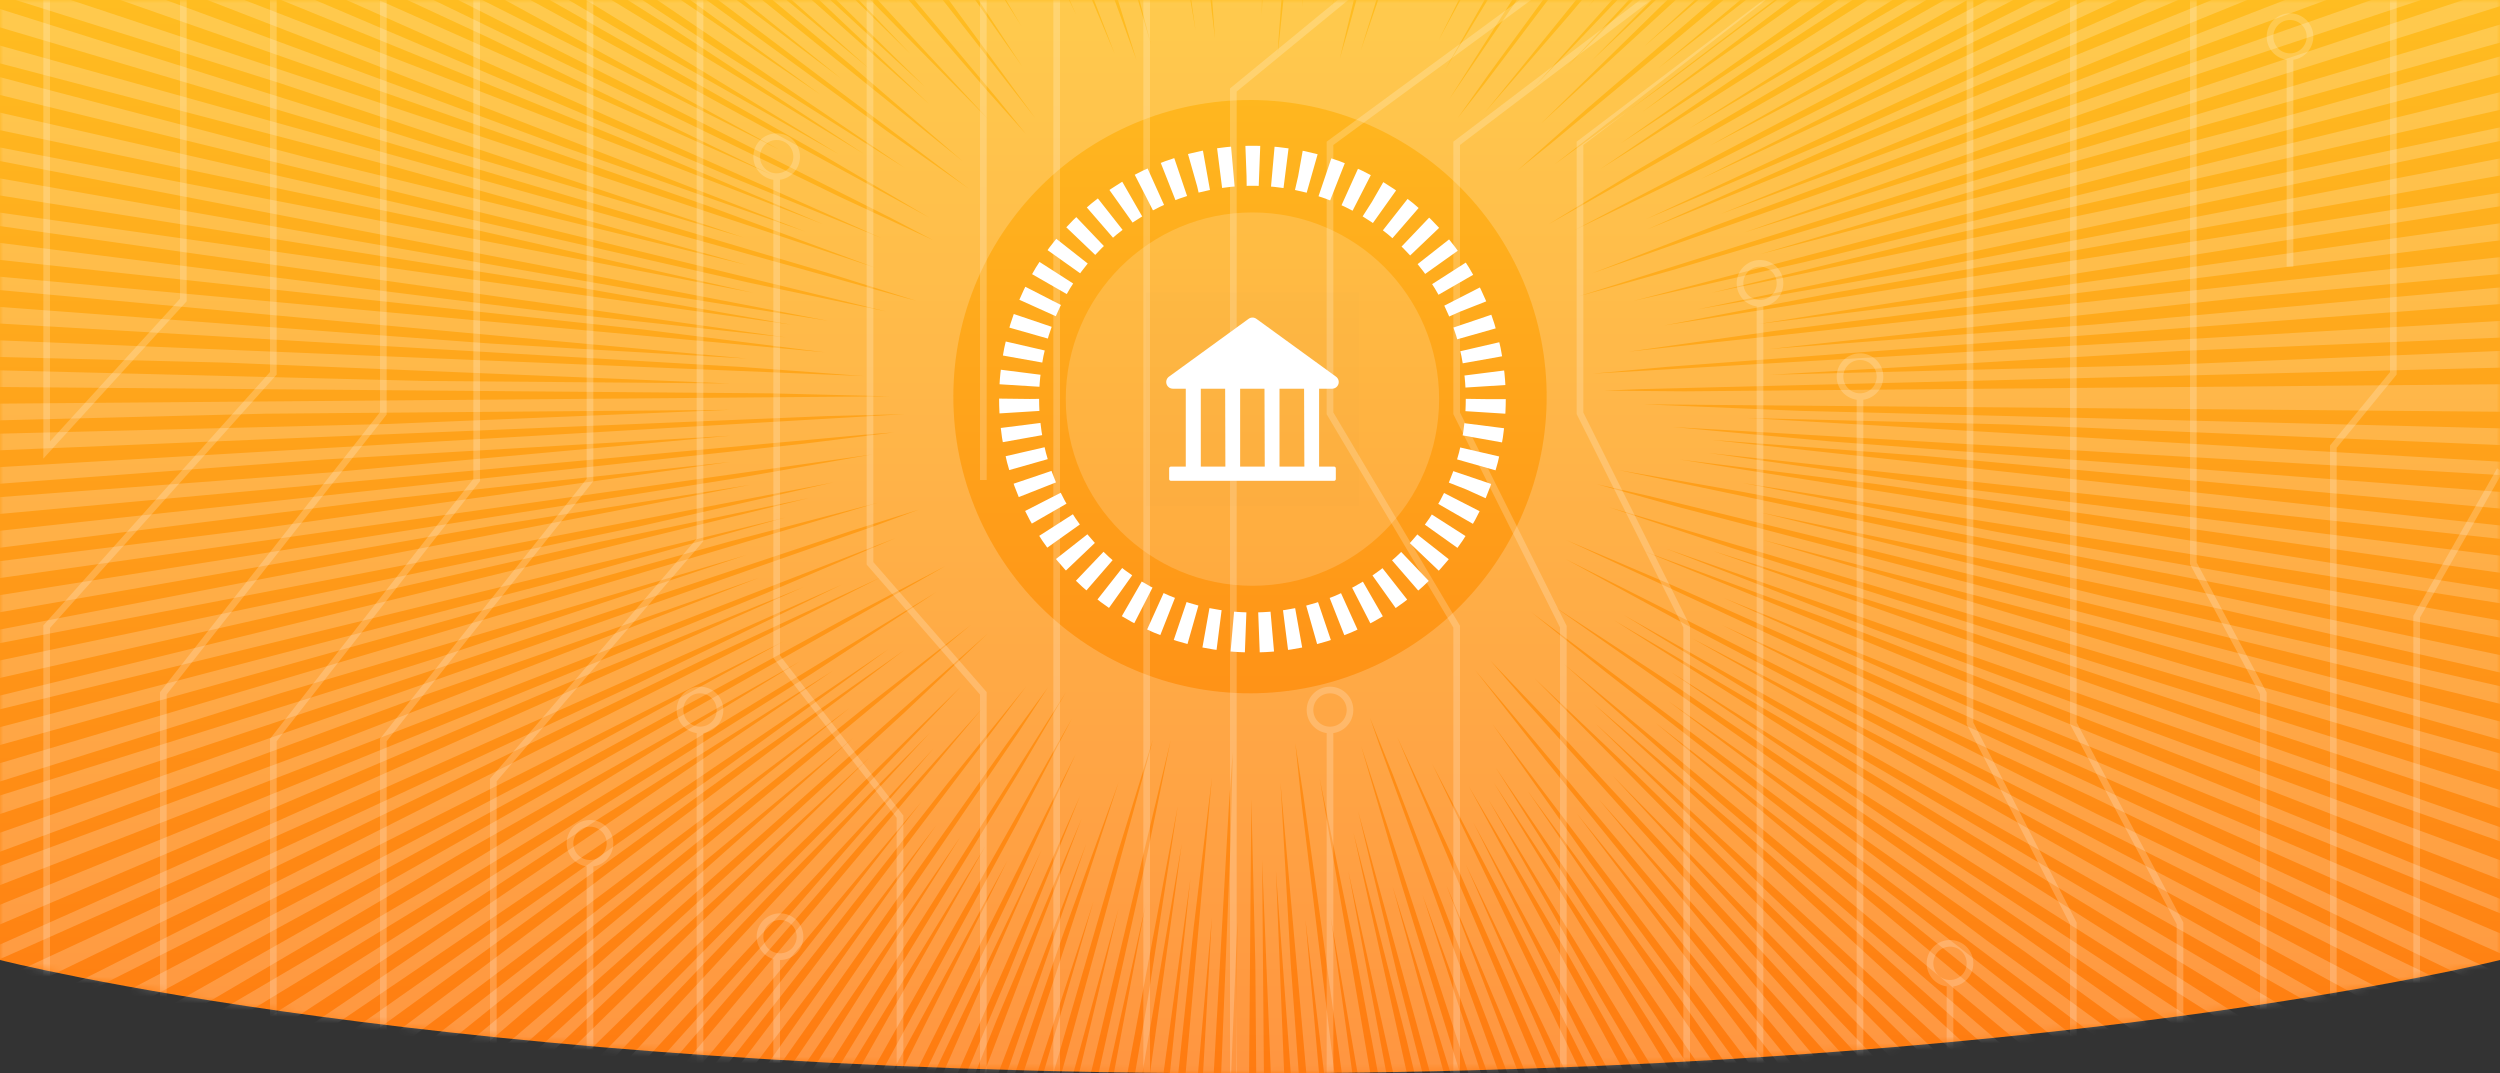
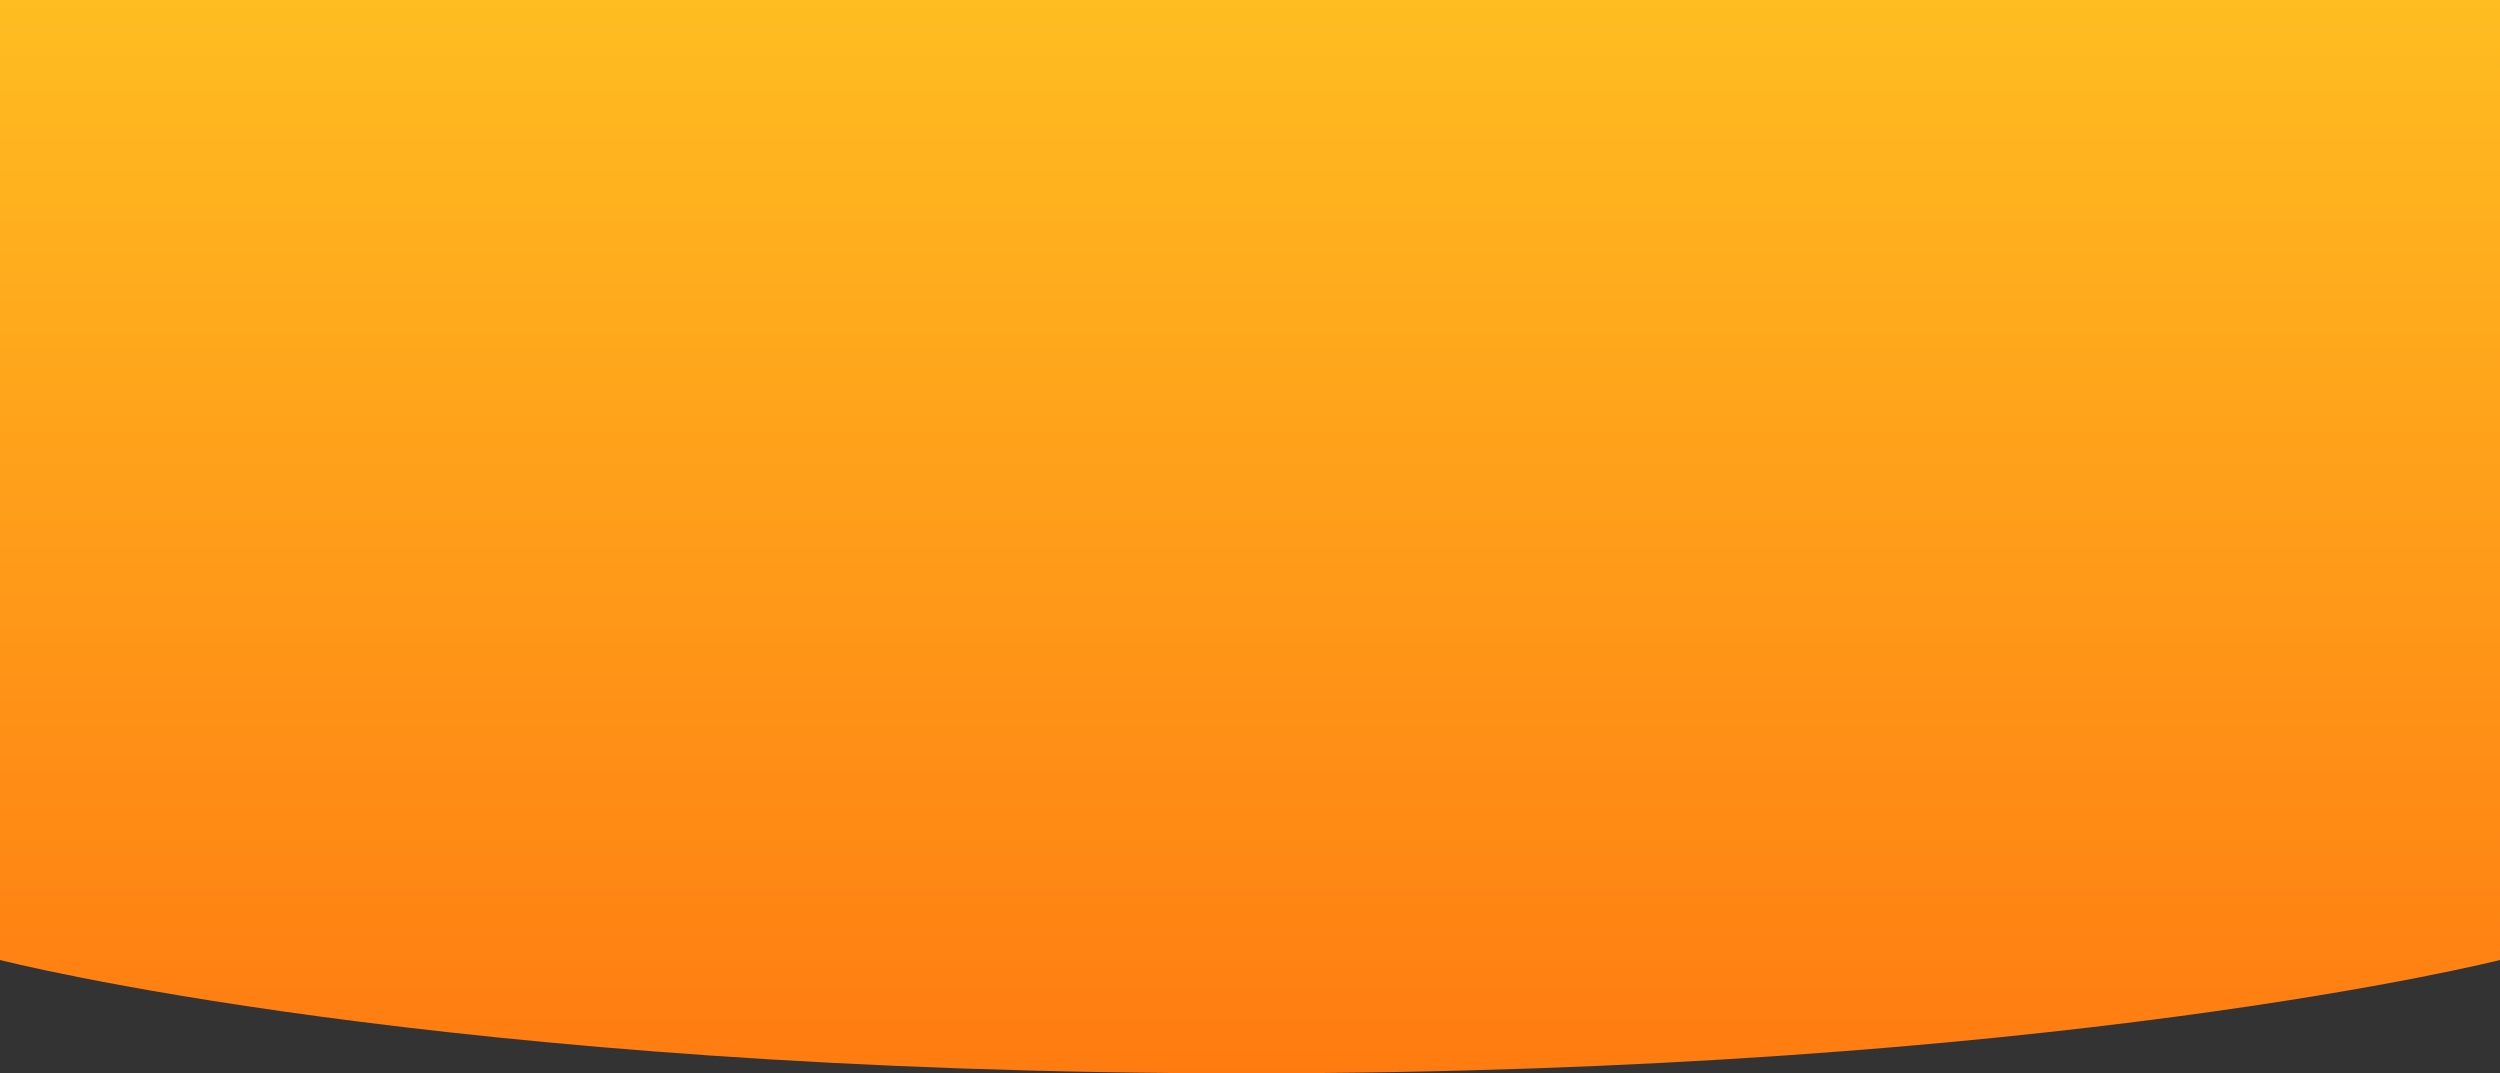
<svg xmlns="http://www.w3.org/2000/svg" width="375" height="161" viewBox="0 0 375 161" fill="none">
  <rect x="0" y="0" width="375" height="161" fill="#333333" stroke="none" />
  <path d="M0 0H375V144C375 144 308 161 187 161C66 161 0 144 0 144V0Z" fill="url(#paint0_linear)" />
  <mask id="mask0" mask-type="alpha" maskUnits="userSpaceOnUse" x="0" y="0" width="375" height="161">
-     <path d="M0 0H375V144C375 144 308 161 187 161C66 161 0 144 0 144V0Z" fill="url(#paint1_linear)" />
-   </mask>
+     </mask>
  <g mask="url(#mask0)">
-     <path opacity="0.2" d="M311 138.5H311.5V138.378L311.444 138.271L311 138.5ZM295.5 108.5H295V108.622L295.056 108.729L295.5 108.5ZM295.5 -8H296V-8.16L295.908 -8.29L295.5 -8ZM282 -27H281.5V-26.84L281.592 -26.71L282 -27ZM282 -88.5L281.618 -88.822L281.5 -88.683V-88.5H282ZM295.5 -104.5L295.882 -104.178L296 -104.317V-104.5H295.5ZM327 138.5H327.5V138.375L327.441 138.265L327 138.5ZM311 108.5H310.5V108.625L310.559 108.735L311 108.5ZM329 84.5H328.5V84.626L328.56 84.737L329 84.5ZM339.5 104H340V103.874L339.94 103.763L339.5 104ZM350 67L349.613 66.683L349.5 66.822V67H350ZM359 56L359.387 56.317L359.5 56.178V56H359ZM362.5 92.5L362.065 92.253L362 92.368V92.5H362.5ZM253 94H253.5V93.882L253.447 93.776L253 94ZM237 62H236.5V62.118L236.553 62.224L237 62ZM237 21.5L236.698 21.102L236.5 21.252V21.5H237ZM266 -0.5L266.302 -0.102L266.5 -0.252V-0.5H266ZM234.5 94H235V93.882L234.947 93.776L234.5 94ZM218.5 62H218V62.118L218.053 62.224L218.5 62ZM218.5 21.5L218.198 21.102L218 21.252V21.5H218.5ZM247.5 -0.5L247.802 -0.102L247.999 -0.251L248 -0.499L247.5 -0.5ZM218.5 94H219V93.863L218.93 93.745L218.5 94ZM199.5 62H199V62.137L199.07 62.255L199.5 62ZM199.5 21.5L199.204 21.097L199 21.247V21.5H199.5ZM229.5 -0.5L229.796 -0.097L230 -0.247V-0.5H229.5ZM185 13.5L184.683 13.114L184.5 13.264V13.5H185ZM172 -0.5L171.684 -0.887L171.5 -0.737V-0.5H172ZM218.5 -38.5L218.816 -38.113L219 -38.263V-38.5H218.5ZM201.5 -47L201.789 -46.592L202 -46.742V-47H201.5ZM158.5 -38.5L158.194 -38.895L158 -38.745V-38.5H158.5ZM185 -59L185.306 -58.605L185.5 -58.755V-59H185ZM130.5 84.5H130V84.687L130.123 84.829L130.5 84.5ZM147.5 104H148V103.813L147.877 103.671L147.5 104ZM135 122.5H135.5V122.33L135.396 122.195L135 122.5ZM116.5 98.5H116V98.67L116.104 98.805L116.5 98.5ZM74 117L73.621 116.674L73.5 116.814V117H74ZM105 81L105.379 81.326L105.5 81.186V81H105ZM105 -14L104.604 -14.306L104.5 -14.171V-14H105ZM130.5 -47L130.896 -46.694L131 -46.829V-47H130.5ZM57.5 111L57.109 110.689L57 110.826V111H57.5ZM88.5 72L88.891 72.311L89 72.174V72H88.5ZM88.5 -31.5L88.112 -31.815L88 -31.677V-31.5H88.5ZM108 -55.5L108.388 -55.185L108.5 -55.322V-55.5H108ZM71.5 72L71.894 72.308L72 72.172V72H71.5ZM41 111L40.606 110.692L40.5 110.828V111H41ZM24.5 104L24.107 103.691L24 103.827V104H24.5ZM57.5 62L57.893 62.309L58 62.173V62H57.5ZM41 56L41.373 56.333L41.5 56.191V56H41ZM7 94L6.627 93.667L6.5 93.809V94H7ZM7 67.5H6.5V68.791L7.37 67.837L7 67.5ZM27.5 45L27.87 45.337L28 45.194V45H27.5ZM60 -122.5C60 -121.119 58.881 -120 57.5 -120V-119C59.433 -119 61 -120.567 61 -122.5H60ZM57.5 -125C58.881 -125 60 -123.881 60 -122.5H61C61 -124.433 59.433 -126 57.5 -126V-125ZM55 -122.5C55 -123.881 56.119 -125 57.5 -125V-126C55.567 -126 54 -124.433 54 -122.5H55ZM57.5 -120C56.119 -120 55 -121.119 55 -122.5H54C54 -120.567 55.567 -119 57.5 -119V-120ZM329 -118C330.933 -118 332.5 -119.567 332.5 -121.5H331.5C331.5 -120.119 330.381 -119 329 -119V-118ZM325.5 -121.5C325.5 -119.567 327.067 -118 329 -118V-119C327.619 -119 326.5 -120.119 326.5 -121.5H325.5ZM329 -125C327.067 -125 325.5 -123.433 325.5 -121.5H326.5C326.5 -122.881 327.619 -124 329 -124V-125ZM332.5 -121.5C332.5 -123.433 330.933 -125 329 -125V-124C330.381 -124 331.5 -122.881 331.5 -121.5H332.5ZM359 -106C360.933 -106 362.5 -107.567 362.5 -109.5H361.5C361.5 -108.119 360.381 -107 359 -107V-106ZM355.5 -109.5C355.5 -107.567 357.067 -106 359 -106V-107C357.619 -107 356.5 -108.119 356.5 -109.5H355.5ZM359 -113C357.067 -113 355.5 -111.433 355.5 -109.5H356.5C356.5 -110.881 357.619 -112 359 -112V-113ZM362.5 -109.5C362.5 -111.433 360.933 -113 359 -113V-112C360.381 -112 361.5 -110.881 361.5 -109.5H362.5ZM346 5.5C346 6.881 344.881 8 343.5 8V9C345.433 9 347 7.433 347 5.5H346ZM343.5 3C344.881 3 346 4.119 346 5.5H347C347 3.567 345.433 2 343.5 2V3ZM341 5.5C341 4.119 342.119 3 343.5 3V2C341.567 2 340 3.567 340 5.5H341ZM343.5 8C342.119 8 341 6.881 341 5.5H340C340 7.433 341.567 9 343.5 9V8ZM313.5 -75.5C313.5 -74.119 312.381 -73 311 -73V-72C312.933 -72 314.5 -73.567 314.5 -75.5H313.5ZM311 -78C312.381 -78 313.5 -76.881 313.5 -75.5H314.5C314.5 -77.433 312.933 -79 311 -79V-78ZM308.5 -75.5C308.5 -76.881 309.619 -78 311 -78V-79C309.067 -79 307.5 -77.433 307.5 -75.5H308.5ZM311 -73C309.619 -73 308.5 -74.119 308.5 -75.5H307.5C307.5 -73.567 309.067 -72 311 -72V-73ZM279 60C280.933 60 282.5 58.433 282.5 56.5H281.5C281.5 57.881 280.381 59 279 59V60ZM275.5 56.5C275.5 58.433 277.067 60 279 60V59C277.619 59 276.5 57.881 276.5 56.5H275.5ZM279 53C277.067 53 275.5 54.567 275.5 56.5H276.5C276.5 55.119 277.619 54 279 54V53ZM282.5 56.5C282.5 54.567 280.933 53 279 53V54C280.381 54 281.5 55.119 281.5 56.5H282.5ZM295 144.5C295 145.881 293.881 147 292.5 147V148C294.433 148 296 146.433 296 144.5H295ZM292.5 142C293.881 142 295 143.119 295 144.5H296C296 142.567 294.433 141 292.5 141V142ZM290 144.5C290 143.119 291.119 142 292.5 142V141C290.567 141 289 142.567 289 144.5H290ZM292.5 147C291.119 147 290 145.881 290 144.5H289C289 146.433 290.567 148 292.5 148V147ZM264 46C265.933 46 267.5 44.433 267.5 42.5H266.5C266.5 43.881 265.381 45 264 45V46ZM260.5 42.5C260.5 44.433 262.067 46 264 46V45C262.619 45 261.5 43.881 261.5 42.5H260.5ZM264 39C262.067 39 260.5 40.567 260.5 42.5H261.5C261.5 41.119 262.619 40 264 40V39ZM267.5 42.5C267.5 40.567 265.933 39 264 39V40C265.381 40 266.5 41.119 266.5 42.5H267.5ZM202 106.5C202 107.881 200.881 109 199.5 109V110C201.433 110 203 108.433 203 106.5H202ZM199.5 104C200.881 104 202 105.119 202 106.5H203C203 104.567 201.433 103 199.5 103V104ZM197 106.5C197 105.119 198.119 104 199.5 104V103C197.567 103 196 104.567 196 106.5H197ZM199.5 109C198.119 109 197 107.881 197 106.5H196C196 108.433 197.567 110 199.5 110V109ZM116.5 27C118.433 27 120 25.433 120 23.5H119C119 24.881 117.881 26 116.5 26V27ZM113 23.5C113 25.433 114.567 27 116.5 27V26C115.119 26 114 24.881 114 23.5H113ZM116.5 20C114.567 20 113 21.567 113 23.5H114C114 22.119 115.119 21 116.5 21V20ZM120 23.5C120 21.567 118.433 20 116.5 20V21C117.881 21 119 22.119 119 23.5H120ZM119.5 140.5C119.5 141.881 118.381 143 117 143V144C118.933 144 120.5 142.433 120.5 140.5H119.5ZM117 138C118.381 138 119.5 139.119 119.5 140.5H120.5C120.5 138.567 118.933 137 117 137V138ZM114.5 140.5C114.5 139.119 115.619 138 117 138V137C115.067 137 113.5 138.567 113.5 140.5H114.5ZM117 143C115.619 143 114.5 141.881 114.5 140.5H113.5C113.5 142.433 115.067 144 117 144V143ZM105 110C106.933 110 108.5 108.433 108.5 106.5H107.5C107.5 107.881 106.381 109 105 109V110ZM101.5 106.5C101.5 108.433 103.067 110 105 110V109C103.619 109 102.5 107.881 102.5 106.5H101.5ZM105 103C103.067 103 101.5 104.567 101.5 106.5H102.5C102.5 105.119 103.619 104 105 104V103ZM108.5 106.5C108.5 104.567 106.933 103 105 103V104C106.381 104 107.5 105.119 107.5 106.5H108.5ZM91 126.5C91 127.881 89.881 129 88.5 129V130C90.433 130 92 128.433 92 126.5H91ZM88.5 124C89.881 124 91 125.119 91 126.5H92C92 124.567 90.433 123 88.5 123V124ZM86 126.5C86 125.119 87.119 124 88.5 124V123C86.567 123 85 124.567 85 126.5H86ZM88.5 129C87.119 129 86 127.881 86 126.5H85C85 128.433 86.567 130 88.5 130V129ZM71.5 -54C73.433 -54 75 -55.567 75 -57.5H74C74 -56.119 72.881 -55 71.5 -55V-54ZM68 -57.5C68 -55.567 69.567 -54 71.5 -54V-55C70.119 -55 69 -56.119 69 -57.5H68ZM71.5 -61C69.567 -61 68 -59.433 68 -57.5H69C69 -58.881 70.119 -60 71.5 -60V-61ZM75 -57.5C75 -59.433 73.433 -61 71.5 -61V-60C72.881 -60 74 -58.881 74 -57.5H75ZM150 -86.5C150 -85.119 148.881 -84 147.5 -84V-83C149.433 -83 151 -84.567 151 -86.5H150ZM147.5 -89C148.881 -89 150 -87.881 150 -86.5H151C151 -88.433 149.433 -90 147.5 -90V-89ZM145 -86.5C145 -87.881 146.119 -89 147.5 -89V-90C145.567 -90 144 -88.433 144 -86.5H145ZM147.5 -84C146.119 -84 145 -85.119 145 -86.5H144C144 -84.567 145.567 -83 147.5 -83V-84ZM130.5 -11C132.433 -11 134 -12.567 134 -14.5H133C133 -13.119 131.881 -12 130.5 -12V-11ZM127 -14.5C127 -12.567 128.567 -11 130.5 -11V-12C129.119 -12 128 -13.119 128 -14.5H127ZM130.5 -18C128.567 -18 127 -16.433 127 -14.5H128C128 -15.881 129.119 -17 130.5 -17V-18ZM134 -14.5C134 -16.433 132.433 -18 130.5 -18V-17C131.881 -17 133 -15.881 133 -14.5H134ZM204 -86.5C204 -85.119 202.881 -84 201.5 -84V-83C203.433 -83 205 -84.567 205 -86.5H204ZM201.5 -89C202.881 -89 204 -87.881 204 -86.5H205C205 -88.433 203.433 -90 201.5 -90V-89ZM199 -86.5C199 -87.881 200.119 -89 201.5 -89V-90C199.567 -90 198 -88.433 198 -86.5H199ZM201.5 -84C200.119 -84 199 -85.119 199 -86.5H198C198 -84.567 199.567 -83 201.5 -83V-84ZM218.5 -99.5C220.433 -99.5 222 -101.067 222 -103H221C221 -101.619 219.881 -100.5 218.5 -100.5V-99.5ZM215 -103C215 -101.067 216.567 -99.5 218.5 -99.5V-100.5C217.119 -100.5 216 -101.619 216 -103H215ZM218.5 -106.5C216.567 -106.5 215 -104.933 215 -103H216C216 -104.381 217.119 -105.5 218.5 -105.5V-106.5ZM222 -103C222 -104.933 220.433 -106.5 218.5 -106.5V-105.5C219.881 -105.5 221 -104.381 221 -103H222ZM41 -41C42.933 -41 44.5 -42.567 44.5 -44.5H43.5C43.5 -43.119 42.381 -42 41 -42V-41ZM37.5 -44.5C37.5 -42.567 39.067 -41 41 -41V-42C39.619 -42 38.5 -43.119 38.5 -44.5H37.5ZM41 -48C39.067 -48 37.5 -46.433 37.5 -44.5H38.5C38.5 -45.881 39.619 -47 41 -47V-48ZM44.5 -44.5C44.5 -46.433 42.933 -48 41 -48V-47C42.381 -47 43.5 -45.881 43.5 -44.5H44.5ZM9.5 -106.5C9.5 -105.119 8.381 -104 7 -104V-103C8.933 -103 10.5 -104.567 10.5 -106.5H9.5ZM7 -109C8.381 -109 9.5 -107.881 9.5 -106.5H10.5C10.5 -108.433 8.933 -110 7 -110V-109ZM4.5 -106.5C4.5 -107.881 5.619 -109 7 -109V-110C5.067 -110 3.5 -108.433 3.5 -106.5H4.5ZM7 -104C5.619 -104 4.5 -105.119 4.5 -106.5H3.5C3.5 -104.567 5.067 -103 7 -103V-104ZM293 179.5V147.5H292V179.5H293ZM311.5 179.5V138.5H310.5V179.5H311.5ZM311.444 138.271L295.944 108.271L295.056 108.729L310.556 138.729L311.444 138.271ZM296 108.5V-8H295V108.5H296ZM295.908 -8.29L282.408 -27.29L281.592 -26.71L295.092 -7.71L295.908 -8.29ZM282.5 -27V-88.5H281.5V-27H282.5ZM282.382 -88.178L295.882 -104.178L295.118 -104.822L281.618 -88.822L282.382 -88.178ZM296 -104.5V-468.5H295V-104.5H296ZM327.5 179.5V138.5H326.5V179.5H327.5ZM327.441 138.265L311.441 108.265L310.559 108.735L326.559 138.735L327.441 138.265ZM311.5 108.5V-72.5H310.5V108.5H311.5ZM328.5 -118.5V84.5H329.5V-118.5H328.5ZM328.56 84.737L339.06 104.237L339.94 103.763L329.44 84.263L328.56 84.737ZM339 104V179.5H340V104H339ZM350.5 179.5V67H349.5V179.5H350.5ZM350.387 67.317L359.387 56.317L358.613 55.683L349.613 66.683L350.387 67.317ZM359.5 56V-106.5H358.5V56H359.5ZM343 8.5V40H344V8.5H343ZM363 179.5V92.5H362V179.5H363ZM362.935 92.747L375.435 70.747L374.565 70.253L362.065 92.253L362.935 92.747ZM279.5 179.5V59.5H278.5V179.5H279.5ZM264.5 179.5V45.5H263.5V179.5H264.5ZM253.5 179.5V94H252.5V179.5H253.5ZM253.447 93.776L237.447 61.776L236.553 62.224L252.553 94.224L253.447 93.776ZM237.5 62V21.5H236.5V62H237.5ZM237.302 21.898L266.302 -0.102L265.698 -0.898L236.698 21.102L237.302 21.898ZM266.5 -0.5V-356.5H265.5V-0.5H266.5ZM235 179.5V94H234V179.5H235ZM219 62V21.5H218V62H219ZM248 -0.499L249 -470.999L248 -471.001L247 -0.501L248 -0.499ZM247.198 -0.898L218.198 21.102L218.802 21.898L247.802 -0.102L247.198 -0.898ZM218.053 62.224L234.053 94.224L234.947 93.776L218.947 61.776L218.053 62.224ZM219 179.5V94H218V179.5H219ZM218.93 93.745L199.93 61.745L199.07 62.255L218.07 94.255L218.93 93.745ZM200 62V21.5H199V62H200ZM199.796 21.903L229.796 -0.097L229.204 -0.903L199.204 21.097L199.796 21.903ZM230 -0.5V-479H229V-0.5H230ZM200 179.5V109.5H199V179.5H200ZM185.5 179.5V13.5H184.5V179.5H185.5ZM185.317 13.886L218.817 -13.614L218.183 -14.386L184.683 13.114L185.317 13.886ZM172.5 179.5V-0.5H171.5V179.5H172.5ZM172.316 -0.113L218.816 -38.113L218.184 -38.887L171.684 -0.887L172.316 -0.113ZM219 -38.5V-100H218V-38.5H219ZM201 -83.5V-47H202V-83.5H201ZM201.211 -47.408L170.211 -25.408L170.789 -24.592L201.789 -46.592L201.211 -47.408ZM159 179.5V-38.5H158V179.5H159ZM158.806 -38.105L185.306 -58.605L184.694 -59.395L158.194 -38.895L158.806 -38.105ZM185.5 -59V-377H184.5V-59H185.5ZM147 -83.5V72H148V-83.5H147ZM130 -11.5V84.5H131V-11.5H130ZM130.123 84.829L147.123 104.329L147.877 103.671L130.877 84.171L130.123 84.829ZM147 104V179.5H148V104H147ZM135.5 179.5V122.5H134.5V179.5H135.5ZM135.396 122.195L116.896 98.195L116.104 98.805L134.604 122.805L135.396 122.195ZM117 98.5V26.5H116V98.5H117ZM116 143.458V179.5H117V143.458H116ZM105.5 179.5V109.5H104.5V179.5H105.5ZM88 129.5V179.5H89V129.5H88ZM74.5 179.5V117H73.5V179.5H74.5ZM74.379 117.326L105.379 81.326L104.621 80.674L73.621 116.674L74.379 117.326ZM105.5 81V-14H104.5V81H105.5ZM105.396 -13.694L130.896 -46.694L130.104 -47.306L104.604 -14.306L105.396 -13.694ZM131 -47V-458H130V-47H131ZM58 179.5V111H57V179.5H58ZM57.891 111.311L88.891 72.311L88.109 71.689L57.109 110.689L57.891 111.311ZM89 72V-31.5H88V72H89ZM88.888 -31.185L108.388 -55.185L107.612 -55.815L88.112 -31.815L88.888 -31.185ZM108.5 -55.5V-248H107.5V-55.5H108.5ZM71 -54.5V72H72V-54.5H71ZM71.106 71.692L40.606 110.692L41.394 111.308L71.894 72.308L71.106 71.692ZM40.5 111V179.5H41.5V111H40.5ZM25 179.5V104H24V179.5H25ZM24.893 104.309L57.893 62.309L57.107 61.691L24.107 103.691L24.893 104.309ZM58 62V-119.5H57V62H58ZM40.5 -41.5V56H41.5V-41.5H40.5ZM40.627 55.667L6.627 93.667L7.373 94.333L41.373 56.333L40.627 55.667ZM6.5 94V179.5H7.5V94H6.5ZM6.5 -103.5V67.5H7.5V-103.5H6.5ZM7.37 67.837L27.87 45.337L27.13 44.663L6.63 67.163L7.37 67.837ZM28 45V-479H27V45H28Z" fill="white" />
+     <path opacity="0.2" d="M311 138.5H311.5V138.378L311.444 138.271L311 138.5ZM295.5 108.5H295V108.622L295.056 108.729L295.5 108.5ZM295.5 -8H296V-8.16L295.908 -8.29L295.5 -8ZM282 -27H281.5V-26.84L281.592 -26.71L282 -27ZM282 -88.5L281.618 -88.822L281.5 -88.683V-88.5H282ZM295.5 -104.5L295.882 -104.178L296 -104.317V-104.5H295.5ZM327 138.5H327.5V138.375L327.441 138.265L327 138.5ZM311 108.5H310.5V108.625L310.559 108.735L311 108.5ZM329 84.5H328.5V84.626L328.56 84.737L329 84.5ZM339.5 104H340V103.874L339.94 103.763L339.5 104ZM350 67L349.613 66.683L349.5 66.822V67H350ZM359 56L359.387 56.317L359.5 56.178V56H359ZM362.5 92.5L362.065 92.253L362 92.368V92.5H362.5ZM253 94H253.5V93.882L253.447 93.776L253 94ZM237 62H236.5V62.118L236.553 62.224L237 62ZM237 21.5L236.698 21.102L236.5 21.252V21.5H237ZM266 -0.5L266.302 -0.102L266.5 -0.252V-0.5H266ZM234.5 94H235V93.882L234.947 93.776L234.5 94ZM218.5 62H218V62.118L218.053 62.224L218.5 62ZM218.5 21.5L218.198 21.102L218 21.252V21.5H218.5ZM247.5 -0.5L247.802 -0.102L247.999 -0.251L248 -0.499L247.5 -0.5ZM218.5 94H219V93.863L218.93 93.745L218.5 94ZM199.5 62H199V62.137L199.07 62.255L199.5 62ZM199.5 21.5L199.204 21.097L199 21.247V21.5H199.5ZM229.5 -0.5L229.796 -0.097L230 -0.247V-0.5H229.5ZM185 13.5L184.683 13.114L184.5 13.264V13.5H185ZM172 -0.5L171.684 -0.887L171.5 -0.737V-0.5H172ZM218.5 -38.5L218.816 -38.113L219 -38.263V-38.5H218.5ZM201.5 -47L201.789 -46.592L202 -46.742V-47H201.5ZM158.5 -38.5L158.194 -38.895L158 -38.745V-38.5H158.5ZM185 -59L185.306 -58.605L185.5 -58.755V-59H185ZM130.5 84.5H130V84.687L130.123 84.829L130.5 84.5ZM147.5 104H148V103.813L147.877 103.671L147.5 104ZM135 122.5H135.5V122.33L135.396 122.195L135 122.5ZM116.5 98.5H116V98.67L116.104 98.805L116.5 98.5ZM74 117L73.621 116.674L73.5 116.814V117H74ZM105 81L105.379 81.326L105.5 81.186V81H105ZM105 -14L104.604 -14.306L104.5 -14.171V-14H105ZM130.5 -47L130.896 -46.694L131 -46.829V-47H130.5ZM57.5 111L57.109 110.689L57 110.826V111H57.5ZM88.5 72L88.891 72.311L89 72.174V72H88.5ZM88.5 -31.5L88.112 -31.815L88 -31.677V-31.5H88.5ZM108 -55.5L108.388 -55.185L108.5 -55.322V-55.5H108ZM71.5 72L71.894 72.308L72 72.172V72H71.5ZM41 111L40.606 110.692L40.5 110.828V111H41ZM24.5 104L24.107 103.691L24 103.827V104H24.5ZM57.5 62L57.893 62.309L58 62.173V62H57.5ZM41 56L41.373 56.333L41.5 56.191V56H41ZM7 94L6.627 93.667L6.5 93.809V94H7ZM7 67.5H6.5V68.791L7.37 67.837L7 67.5ZM27.5 45L27.87 45.337L28 45.194V45H27.5ZM60 -122.5C60 -121.119 58.881 -120 57.5 -120V-119C59.433 -119 61 -120.567 61 -122.5H60ZM57.5 -125C58.881 -125 60 -123.881 60 -122.5H61C61 -124.433 59.433 -126 57.5 -126V-125ZM55 -122.5C55 -123.881 56.119 -125 57.5 -125V-126C55.567 -126 54 -124.433 54 -122.5H55ZM57.5 -120C56.119 -120 55 -121.119 55 -122.5H54C54 -120.567 55.567 -119 57.5 -119V-120ZM329 -118C330.933 -118 332.5 -119.567 332.5 -121.5H331.5C331.5 -120.119 330.381 -119 329 -119V-118ZM325.5 -121.5C325.5 -119.567 327.067 -118 329 -118V-119C327.619 -119 326.5 -120.119 326.5 -121.5H325.5ZM329 -125C327.067 -125 325.5 -123.433 325.5 -121.5H326.5C326.5 -122.881 327.619 -124 329 -124V-125ZM332.5 -121.5C332.5 -123.433 330.933 -125 329 -125V-124C330.381 -124 331.5 -122.881 331.5 -121.5H332.5ZM359 -106C360.933 -106 362.5 -107.567 362.5 -109.5H361.5C361.5 -108.119 360.381 -107 359 -107V-106ZM355.5 -109.5C355.5 -107.567 357.067 -106 359 -106V-107C357.619 -107 356.5 -108.119 356.5 -109.5H355.5ZM359 -113C357.067 -113 355.5 -111.433 355.5 -109.5H356.5C356.5 -110.881 357.619 -112 359 -112V-113ZM362.5 -109.5C362.5 -111.433 360.933 -113 359 -113V-112C360.381 -112 361.5 -110.881 361.5 -109.5H362.5ZM346 5.5C346 6.881 344.881 8 343.5 8V9C345.433 9 347 7.433 347 5.5H346ZM343.5 3C344.881 3 346 4.119 346 5.5H347C347 3.567 345.433 2 343.5 2V3ZM341 5.5C341 4.119 342.119 3 343.5 3V2C341.567 2 340 3.567 340 5.5H341ZM343.5 8C342.119 8 341 6.881 341 5.5H340C340 7.433 341.567 9 343.5 9V8ZM313.5 -75.5C313.5 -74.119 312.381 -73 311 -73V-72C312.933 -72 314.5 -73.567 314.5 -75.5H313.5ZM311 -78C312.381 -78 313.5 -76.881 313.5 -75.5H314.5C314.5 -77.433 312.933 -79 311 -79V-78ZM308.5 -75.5C308.5 -76.881 309.619 -78 311 -78V-79C309.067 -79 307.5 -77.433 307.5 -75.5H308.5ZM311 -73C309.619 -73 308.5 -74.119 308.5 -75.5H307.5C307.5 -73.567 309.067 -72 311 -72V-73ZM279 60C280.933 60 282.5 58.433 282.5 56.5H281.5C281.5 57.881 280.381 59 279 59V60ZM275.5 56.5C275.5 58.433 277.067 60 279 60V59C277.619 59 276.5 57.881 276.5 56.5H275.5ZM279 53C277.067 53 275.5 54.567 275.5 56.5H276.5C276.5 55.119 277.619 54 279 54V53ZM282.5 56.5C282.5 54.567 280.933 53 279 53V54C280.381 54 281.5 55.119 281.5 56.5H282.5ZM295 144.5C295 145.881 293.881 147 292.5 147V148C294.433 148 296 146.433 296 144.5H295ZM292.5 142C293.881 142 295 143.119 295 144.5H296C296 142.567 294.433 141 292.5 141V142ZM290 144.5C290 143.119 291.119 142 292.5 142V141C290.567 141 289 142.567 289 144.5H290ZM292.5 147C291.119 147 290 145.881 290 144.5H289C289 146.433 290.567 148 292.5 148V147ZM264 46C265.933 46 267.5 44.433 267.5 42.5H266.5C266.5 43.881 265.381 45 264 45V46ZM260.5 42.5C260.5 44.433 262.067 46 264 46V45C262.619 45 261.5 43.881 261.5 42.5H260.5ZM264 39C262.067 39 260.5 40.567 260.5 42.5H261.5C261.5 41.119 262.619 40 264 40V39ZM267.5 42.5C267.5 40.567 265.933 39 264 39V40C265.381 40 266.5 41.119 266.5 42.5H267.5ZM202 106.5C202 107.881 200.881 109 199.5 109V110C201.433 110 203 108.433 203 106.5H202ZM199.5 104C200.881 104 202 105.119 202 106.5H203C203 104.567 201.433 103 199.5 103V104ZM197 106.5C197 105.119 198.119 104 199.5 104V103C197.567 103 196 104.567 196 106.5H197ZM199.5 109C198.119 109 197 107.881 197 106.5H196C196 108.433 197.567 110 199.5 110V109ZM116.5 27C118.433 27 120 25.433 120 23.5H119C119 24.881 117.881 26 116.5 26V27ZM113 23.5C113 25.433 114.567 27 116.5 27V26C115.119 26 114 24.881 114 23.5H113ZM116.5 20C114.567 20 113 21.567 113 23.5H114C114 22.119 115.119 21 116.5 21V20ZM120 23.5C120 21.567 118.433 20 116.5 20V21C117.881 21 119 22.119 119 23.5H120ZM119.5 140.5C119.5 141.881 118.381 143 117 143V144C118.933 144 120.5 142.433 120.5 140.5H119.5ZM117 138C118.381 138 119.5 139.119 119.5 140.5H120.5C120.5 138.567 118.933 137 117 137V138ZM114.5 140.5C114.5 139.119 115.619 138 117 138V137C115.067 137 113.5 138.567 113.5 140.5H114.5ZM117 143C115.619 143 114.5 141.881 114.5 140.5H113.5C113.5 142.433 115.067 144 117 144V143ZM105 110C106.933 110 108.5 108.433 108.5 106.5H107.5C107.5 107.881 106.381 109 105 109V110ZM101.5 106.5C101.5 108.433 103.067 110 105 110V109C103.619 109 102.5 107.881 102.5 106.5H101.5ZM105 103C103.067 103 101.5 104.567 101.5 106.5H102.5C102.5 105.119 103.619 104 105 104V103ZM108.5 106.5C108.5 104.567 106.933 103 105 103V104C106.381 104 107.5 105.119 107.5 106.5H108.5ZM91 126.5C91 127.881 89.881 129 88.5 129V130C90.433 130 92 128.433 92 126.5H91ZM88.5 124C89.881 124 91 125.119 91 126.5H92C92 124.567 90.433 123 88.5 123V124ZM86 126.5C86 125.119 87.119 124 88.5 124V123C86.567 123 85 124.567 85 126.5H86ZM88.5 129C87.119 129 86 127.881 86 126.5H85C85 128.433 86.567 130 88.5 130V129ZM71.5 -54C73.433 -54 75 -55.567 75 -57.5H74C74 -56.119 72.881 -55 71.5 -55V-54ZM68 -57.5C68 -55.567 69.567 -54 71.5 -54V-55C70.119 -55 69 -56.119 69 -57.5H68ZM71.5 -61C69.567 -61 68 -59.433 68 -57.5H69C69 -58.881 70.119 -60 71.5 -60V-61ZM75 -57.5C75 -59.433 73.433 -61 71.5 -61V-60C72.881 -60 74 -58.881 74 -57.5H75ZM150 -86.5C150 -85.119 148.881 -84 147.5 -84V-83C149.433 -83 151 -84.567 151 -86.5H150ZM147.5 -89C148.881 -89 150 -87.881 150 -86.5H151C151 -88.433 149.433 -90 147.5 -90V-89ZM145 -86.5C145 -87.881 146.119 -89 147.5 -89V-90C145.567 -90 144 -88.433 144 -86.5H145ZM147.5 -84C146.119 -84 145 -85.119 145 -86.5H144C144 -84.567 145.567 -83 147.5 -83V-84ZM130.5 -11C132.433 -11 134 -12.567 134 -14.5H133C133 -13.119 131.881 -12 130.5 -12V-11ZM127 -14.5C127 -12.567 128.567 -11 130.5 -11V-12C129.119 -12 128 -13.119 128 -14.5H127ZM130.5 -18C128.567 -18 127 -16.433 127 -14.5H128C128 -15.881 129.119 -17 130.5 -17V-18ZM134 -14.5C134 -16.433 132.433 -18 130.5 -18V-17C131.881 -17 133 -15.881 133 -14.5H134ZM204 -86.5C204 -85.119 202.881 -84 201.5 -84V-83C203.433 -83 205 -84.567 205 -86.5H204ZM201.5 -89C202.881 -89 204 -87.881 204 -86.5H205C205 -88.433 203.433 -90 201.5 -90V-89ZM199 -86.5C199 -87.881 200.119 -89 201.5 -89V-90C199.567 -90 198 -88.433 198 -86.5H199ZM201.5 -84C200.119 -84 199 -85.119 199 -86.5H198C198 -84.567 199.567 -83 201.5 -83V-84ZM218.5 -99.5C220.433 -99.5 222 -101.067 222 -103H221C221 -101.619 219.881 -100.5 218.5 -100.5V-99.5ZM215 -103C215 -101.067 216.567 -99.5 218.5 -99.5V-100.5C217.119 -100.5 216 -101.619 216 -103H215ZM218.5 -106.5C216.567 -106.5 215 -104.933 215 -103H216C216 -104.381 217.119 -105.5 218.5 -105.5V-106.5ZM222 -103C222 -104.933 220.433 -106.5 218.5 -106.5V-105.5C219.881 -105.5 221 -104.381 221 -103H222ZM41 -41C42.933 -41 44.5 -42.567 44.5 -44.5H43.5C43.5 -43.119 42.381 -42 41 -42V-41ZM37.5 -44.5C37.5 -42.567 39.067 -41 41 -41V-42C39.619 -42 38.5 -43.119 38.5 -44.5H37.5ZM41 -48C39.067 -48 37.5 -46.433 37.5 -44.5H38.5C38.5 -45.881 39.619 -47 41 -47V-48ZM44.5 -44.5C44.5 -46.433 42.933 -48 41 -48V-47C42.381 -47 43.5 -45.881 43.5 -44.5H44.5ZM9.5 -106.5C9.5 -105.119 8.381 -104 7 -104V-103C8.933 -103 10.5 -104.567 10.5 -106.5H9.5ZM7 -109C8.381 -109 9.5 -107.881 9.5 -106.5H10.5C10.5 -108.433 8.933 -110 7 -110V-109ZM4.5 -106.5C4.5 -107.881 5.619 -109 7 -109V-110C5.067 -110 3.5 -108.433 3.5 -106.5H4.5ZM7 -104C5.619 -104 4.5 -105.119 4.5 -106.5H3.5C3.5 -104.567 5.067 -103 7 -103V-104ZM293 179.5V147.5H292V179.5H293ZM311.5 179.5V138.5H310.5V179.5H311.5ZM311.444 138.271L295.944 108.271L295.056 108.729L310.556 138.729L311.444 138.271ZM296 108.5V-8H295V108.5H296ZM295.908 -8.29L282.408 -27.29L281.592 -26.71L295.092 -7.71L295.908 -8.29ZM282.5 -27V-88.5H281.5V-27H282.5ZM282.382 -88.178L295.882 -104.178L295.118 -104.822L281.618 -88.822L282.382 -88.178ZM296 -104.5V-468.5H295V-104.5H296ZM327.5 179.5V138.5H326.5V179.5H327.5ZM327.441 138.265L311.441 108.265L310.559 108.735L326.559 138.735L327.441 138.265ZM311.5 108.5V-72.5H310.5V108.5H311.5ZM328.5 -118.5V84.5H329.5V-118.5H328.5ZM328.56 84.737L339.06 104.237L339.94 103.763L329.44 84.263L328.56 84.737ZM339 104V179.5H340V104H339ZM350.5 179.5V67H349.5V179.5H350.5ZM350.387 67.317L359.387 56.317L358.613 55.683L349.613 66.683L350.387 67.317ZM359.5 56V-106.5H358.5V56H359.5ZM343 8.5V40H344V8.5H343ZM363 179.5V92.5H362V179.5H363ZM362.935 92.747L375.435 70.747L374.565 70.253L362.065 92.253L362.935 92.747ZM279.5 179.5V59.5H278.5V179.5H279.5ZM264.5 179.5V45.5H263.5V179.5H264.5ZM253.5 179.5V94H252.5V179.5H253.5ZM253.447 93.776L237.447 61.776L236.553 62.224L252.553 94.224L253.447 93.776ZM237.5 62V21.5H236.5V62H237.5ZM237.302 21.898L266.302 -0.102L265.698 -0.898L236.698 21.102L237.302 21.898ZM266.5 -0.5V-356.5H265.5V-0.5H266.5ZM235 179.5V94H234V179.5H235ZM219 62V21.5H218V62H219ZM248 -0.499L249 -470.999L248 -471.001L247 -0.501L248 -0.499ZM247.198 -0.898L218.198 21.102L218.802 21.898L247.802 -0.102L247.198 -0.898ZM218.053 62.224L234.053 94.224L234.947 93.776L218.947 61.776L218.053 62.224ZM219 179.5V94H218V179.5H219ZM218.93 93.745L199.93 61.745L199.07 62.255L218.07 94.255L218.93 93.745ZM200 62V21.5H199V62H200ZM199.796 21.903L229.796 -0.097L229.204 -0.903L199.204 21.097L199.796 21.903ZM230 -0.5V-479H229V-0.5H230ZM200 179.5V109.5H199V179.5H200ZM185.5 179.5V13.5H184.5V179.5H185.5ZM185.317 13.886L218.817 -13.614L218.183 -14.386L184.683 13.114L185.317 13.886ZM172.5 179.5V-0.5H171.5V179.5H172.5ZM172.316 -0.113L218.816 -38.113L218.184 -38.887L171.684 -0.887L172.316 -0.113ZM219 -38.5V-100H218V-38.5H219ZM201 -83.5V-47H202V-83.5H201ZM201.211 -47.408L170.211 -25.408L170.789 -24.592L201.789 -46.592L201.211 -47.408ZM159 179.5V-38.5H158V179.5H159ZM158.806 -38.105L185.306 -58.605L184.694 -59.395L158.194 -38.895L158.806 -38.105ZM185.5 -59V-377H184.5V-59H185.5ZM147 -83.5V72H148V-83.5H147ZM130 -11.5V84.5H131V-11.5H130ZM130.123 84.829L147.123 104.329L147.877 103.671L130.877 84.171L130.123 84.829ZM147 104V179.5H148V104H147ZM135.5 179.5V122.5H134.5V179.5H135.5ZM135.396 122.195L116.896 98.195L116.104 98.805L134.604 122.805L135.396 122.195ZM117 98.5V26.5H116V98.5H117ZM116 143.458V179.5H117V143.458H116ZM105.5 179.5V109.5H104.5V179.5H105.5ZM88 129.5V179.5H89V129.5H88ZM74.5 179.5H73.5V179.5H74.5ZM74.379 117.326L105.379 81.326L104.621 80.674L73.621 116.674L74.379 117.326ZM105.5 81V-14H104.5V81H105.5ZM105.396 -13.694L130.896 -46.694L130.104 -47.306L104.604 -14.306L105.396 -13.694ZM131 -47V-458H130V-47H131ZM58 179.5V111H57V179.5H58ZM57.891 111.311L88.891 72.311L88.109 71.689L57.109 110.689L57.891 111.311ZM89 72V-31.5H88V72H89ZM88.888 -31.185L108.388 -55.185L107.612 -55.815L88.112 -31.815L88.888 -31.185ZM108.5 -55.5V-248H107.5V-55.5H108.5ZM71 -54.5V72H72V-54.5H71ZM71.106 71.692L40.606 110.692L41.394 111.308L71.894 72.308L71.106 71.692ZM40.5 111V179.5H41.5V111H40.5ZM25 179.5V104H24V179.5H25ZM24.893 104.309L57.893 62.309L57.107 61.691L24.107 103.691L24.893 104.309ZM58 62V-119.5H57V62H58ZM40.5 -41.5V56H41.5V-41.5H40.5ZM40.627 55.667L6.627 93.667L7.373 94.333L41.373 56.333L40.627 55.667ZM6.5 94V179.5H7.5V94H6.5ZM6.5 -103.5V67.5H7.5V-103.5H6.5ZM7.37 67.837L27.87 45.337L27.13 44.663L6.63 67.163L7.37 67.837ZM28 45V-479H27V45H28Z" fill="white" />
    <circle opacity="0.2" cx="187.5" cy="59.5" r="157.5" stroke="white" stroke-width="226" stroke-dasharray="2 2" />
-     <circle opacity="0.17" cx="187.866" cy="59.866" r="28" fill="white" />
    <circle cx="187.866" cy="59.866" r="35" stroke="white" stroke-width="6" stroke-dasharray="2 2" />
    <rect opacity="0.01" x="171.866" y="43.866" width="32" height="32" fill="black" />
    <path fill-rule="evenodd" clip-rule="evenodd" d="M199.806 58.306C200.242 58.308 200.628 58.028 200.763 57.614C200.897 57.2 200.747 56.746 200.393 56.493L188.46 47.826C188.11 47.57 187.636 47.57 187.286 47.826L175.353 56.493C174.999 56.746 174.849 57.2 174.983 57.614C175.117 58.028 175.504 58.308 175.94 58.306H177.866V69.993H175.62C175.482 69.996 175.373 70.109 175.373 70.246V71.866C175.373 71.933 175.4 71.998 175.447 72.045C175.495 72.093 175.559 72.119 175.626 72.119H200.12C200.257 72.12 200.369 72.01 200.373 71.873V70.239C200.369 70.105 200.261 69.996 200.126 69.993H197.866V58.306H199.806ZM195.593 70.126C195.659 70.044 195.693 69.955 195.693 69.866C195.693 69.809 195.679 69.753 195.652 69.698L195.613 58.306H191.926V69.993H195.653L195.652 69.699C195.72 69.84 195.701 69.99 195.593 70.126ZM195.652 69.699L195.652 69.698C195.636 69.667 195.617 69.636 195.593 69.606C195.617 69.636 195.637 69.667 195.652 69.699ZM180.12 69.993H183.806L183.773 58.306H180.12V69.993ZM189.713 69.993H186.02V58.306H189.673L189.713 69.993Z" fill="white" />
  </g>
  <defs>
    <linearGradient id="paint0_linear" x1="0" y1="0" x2="0" y2="300.6" gradientUnits="userSpaceOnUse">
      <stop stop-color="#FFBD21" />
      <stop offset="1" stop-color="#FF4203" />
    </linearGradient>
    <linearGradient id="paint1_linear" x1="0" y1="0" x2="0" y2="300.6" gradientUnits="userSpaceOnUse">
      <stop stop-color="#FFBD21" />
      <stop offset="1" stop-color="#FF4203" />
    </linearGradient>
  </defs>
</svg>